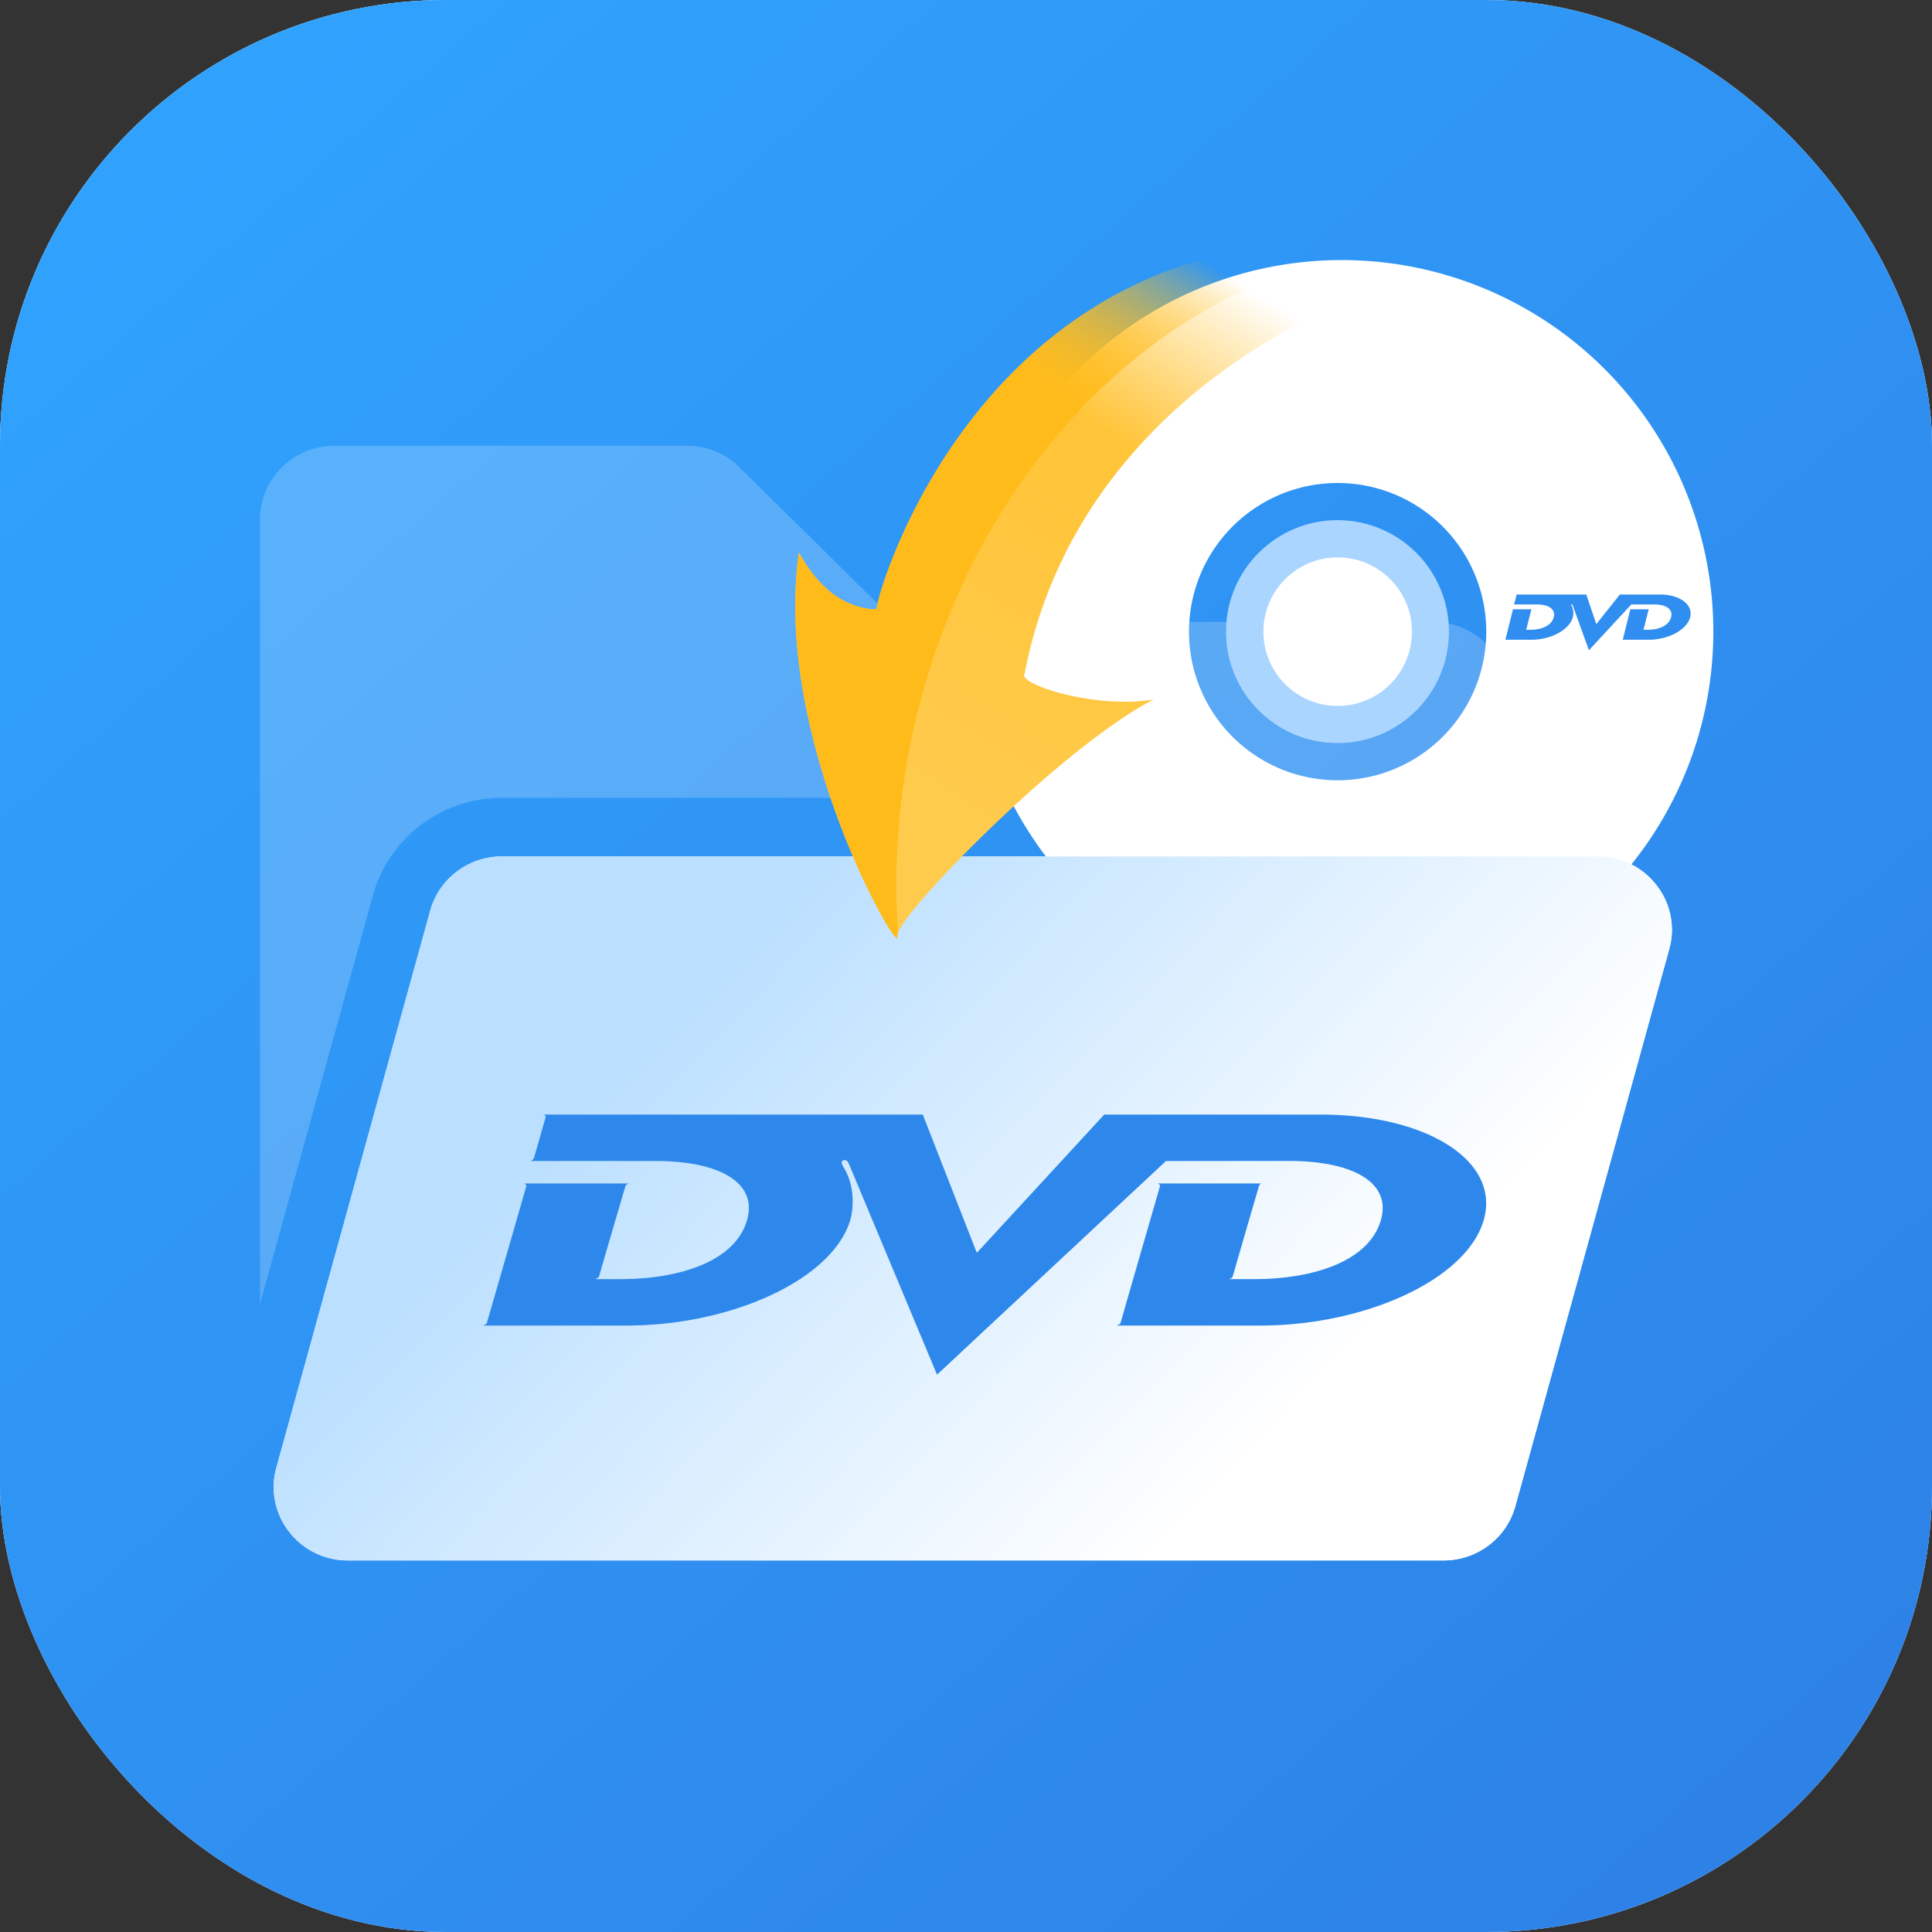
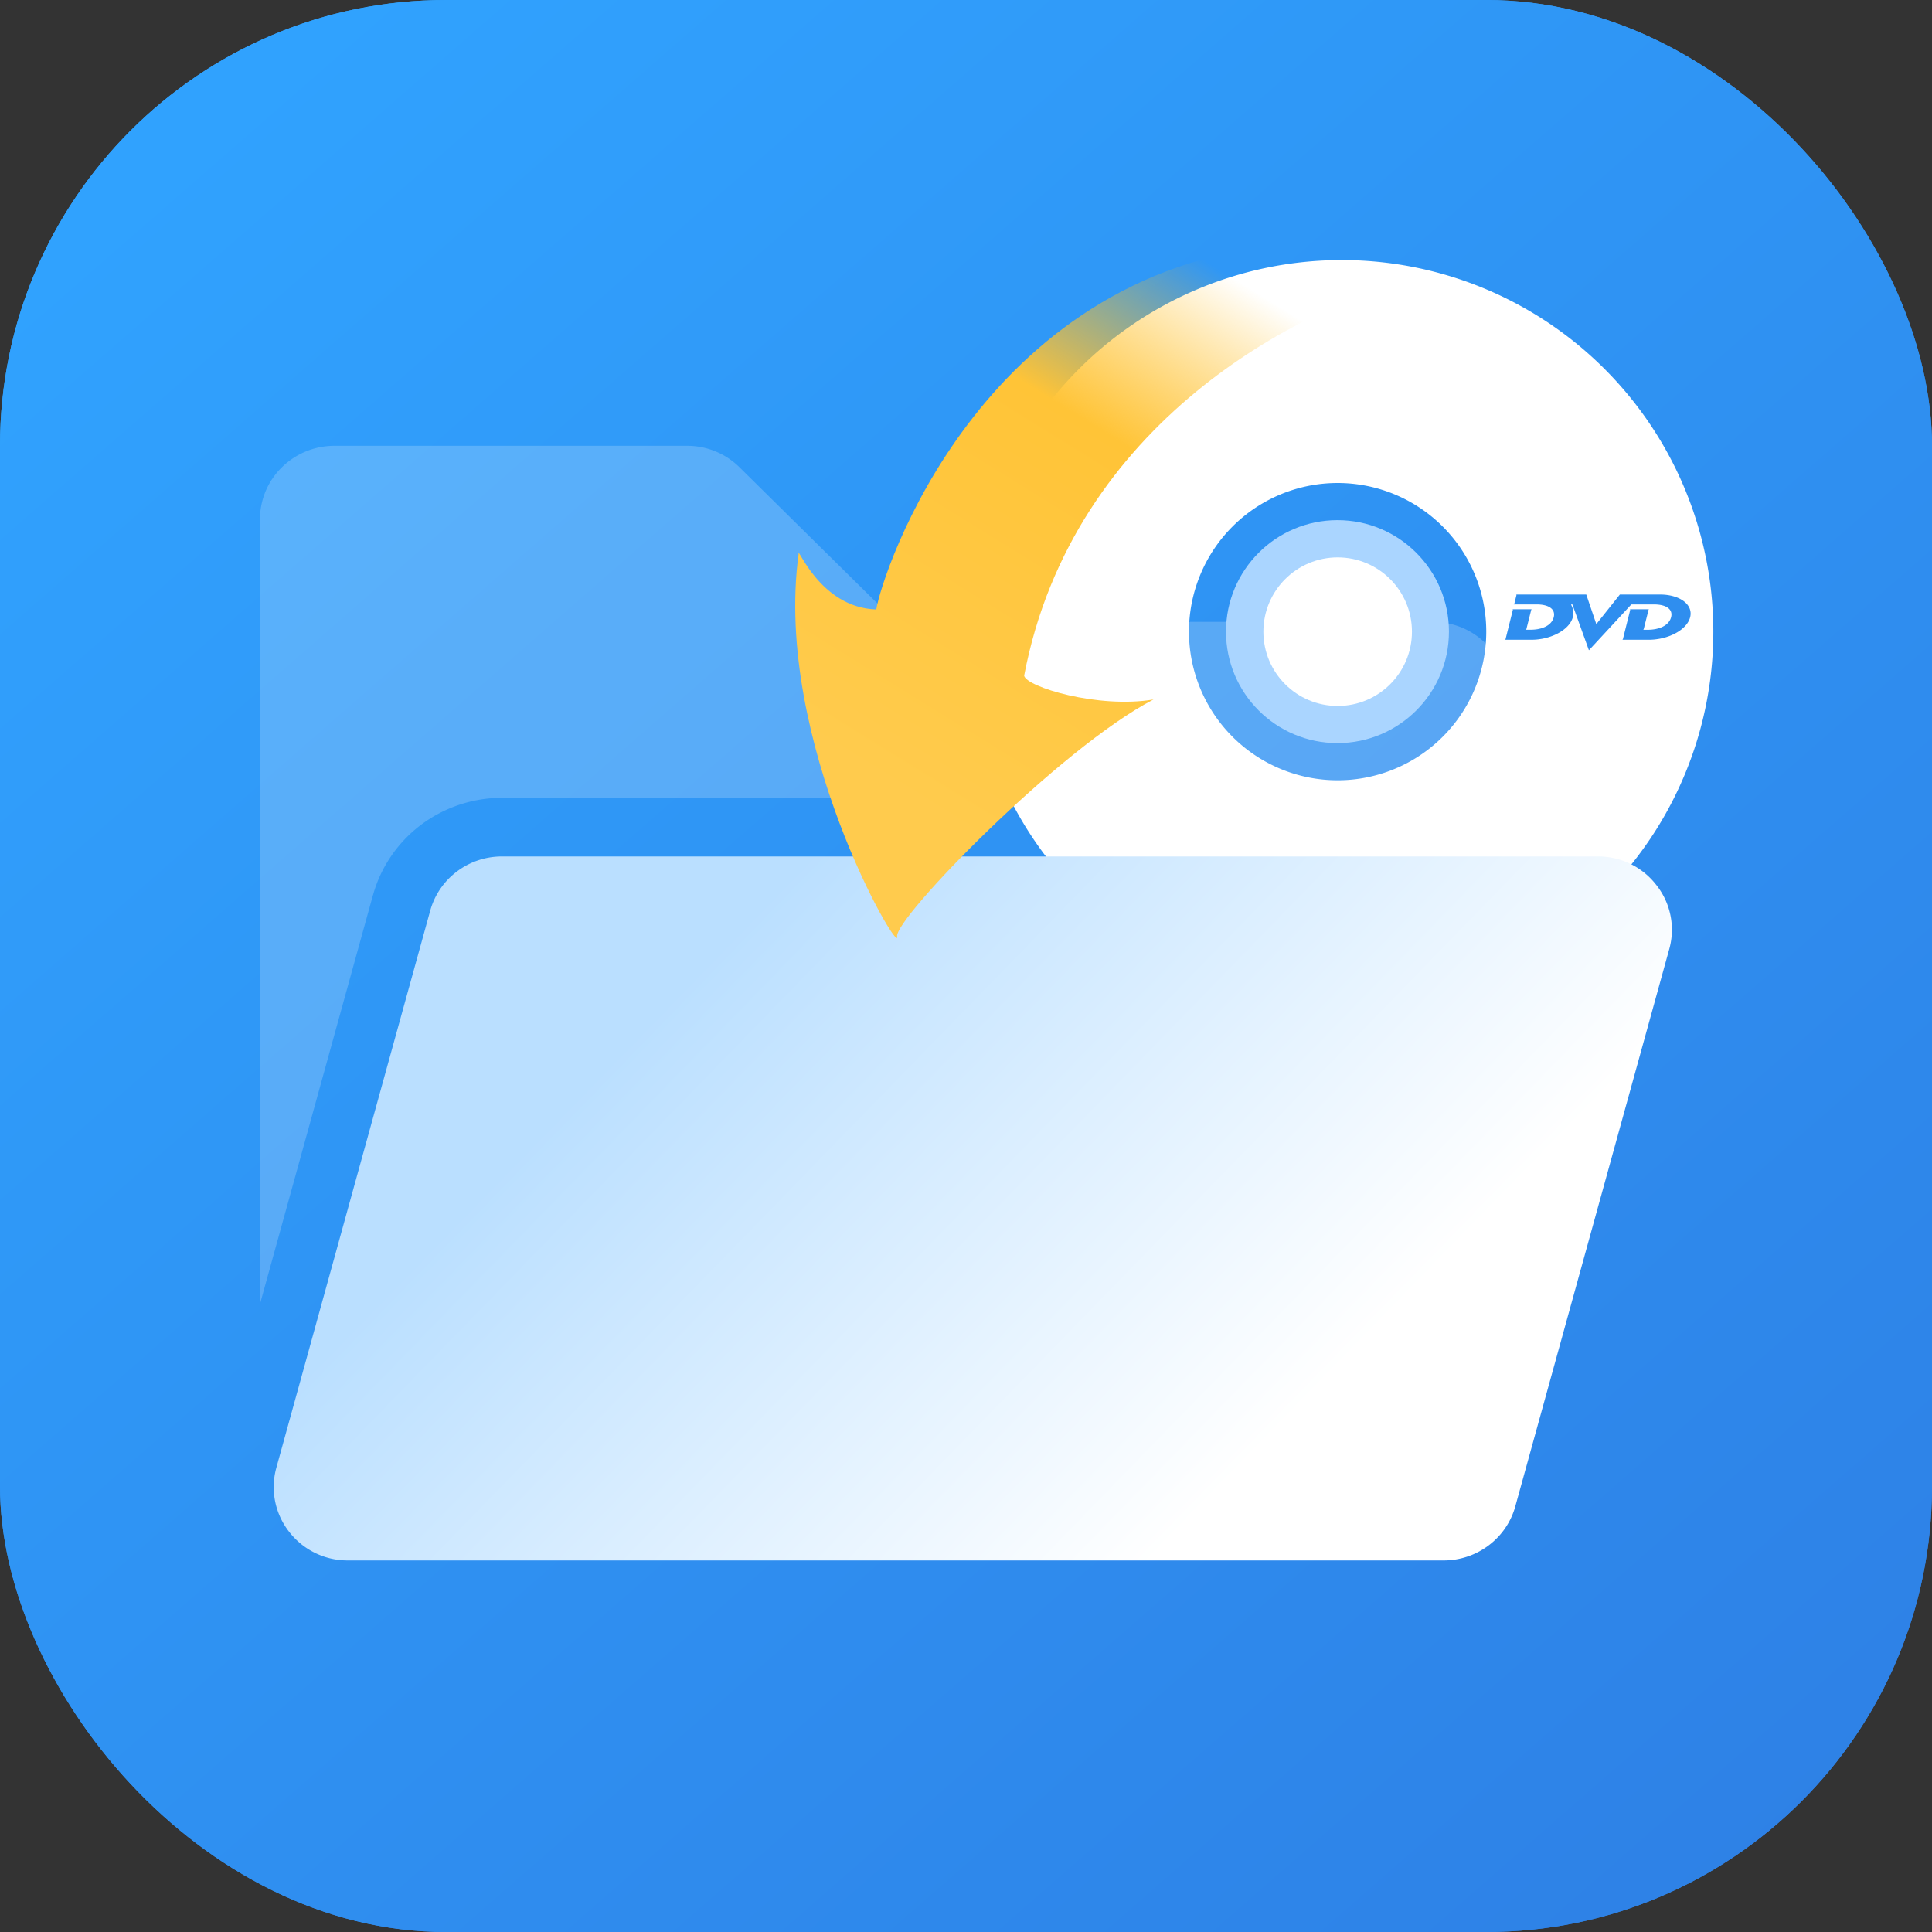
<svg xmlns="http://www.w3.org/2000/svg" width="40" height="40" fill="none">
  <rect width="100%" height="100%" fill="#333333" stroke="none" />
  <g clip-path="url(#a)">
    <rect width="40" height="40" fill="url(#b)" rx="9.231" />
-     <rect width="40" height="40" fill="url(#c)" rx="9.231" />
    <rect width="40" height="40" fill="url(#d)" rx="9.231" />
    <path fill="#fff" d="m7.722 18.532-2.34 8.47V10.75c.001-.403.163-.789.452-1.073A1.55 1.55 0 0 1 6.92 9.23h7.304a1.54 1.54 0 0 1 1.087.445l3.15 3.11a.3.3 0 0 0 .217.09H29.67c.408 0 .799.16 1.087.444s.45.67.45 1.073v2.126H10.393a2.8 2.8 0 0 0-1.68.562c-.481.364-.83.874-.99 1.452" opacity=".2" />
    <path fill="#fff" d="M27.692 5.385a7.693 7.693 0 1 1 0 15.385 7.693 7.693 0 0 1 0-15.385M27.694 10a3.077 3.077 0 1 0 0 6.155 3.077 3.077 0 0 0 0-6.155" />
    <circle cx="27.691" cy="13.077" r="2.308" fill="#AAD5FF" />
    <circle cx="27.695" cy="13.078" r="1.538" fill="#fff" />
-     <path fill="url(#e)" d="m32.842 12.309.208.613.488-.613h.83c.406 0 .69.205.625.468s-.453.468-.857.468h-.55s.012-.005.015-.012c.021-.09.15-.598.15-.606.002-.01-.008-.013-.008-.013h.4s-.008 0-.012.013l-.1.398c-.002.01-.014.014-.014.014h.096c.226 0 .44-.08.486-.263.041-.167-.109-.262-.353-.262h-.471l-.878.948-.336-.93-.006-.014c-.001-.003-.01-.01-.018-.006q-.008.006-.006.014l.005.01a.35.35 0 0 1 .028.24c-.067.263-.453.469-.857.469h-.55s.012-.004.014-.012l.151-.606c.002-.009-.008-.013-.008-.013h.402s-.012.004-.014.013l-.1.398c-.003.01-.016.014-.016.014h.098c.227 0 .44-.08.485-.263.04-.167-.108-.262-.352-.262h-.478s.01-.005.013-.013l.045-.181c.001-.007-.01-.011-.01-.011z" />
+     <path fill="url(#e)" d="m32.842 12.309.208.613.488-.613h.83c.406 0 .69.205.625.468s-.453.468-.857.468h-.55s.012-.005.015-.012c.021-.09.15-.598.15-.606.002-.01-.008-.013-.008-.013h.4s-.008 0-.012.013l-.1.398c-.002.01-.014.014-.014.014h.096c.226 0 .44-.08.486-.263.041-.167-.109-.262-.353-.262h-.471l-.878.948-.336-.93-.006-.014c-.001-.003-.01-.01-.018-.006q-.008.006-.006.014l.005.01a.35.35 0 0 1 .028.24c-.067.263-.453.469-.857.469h-.55s.012-.004.014-.012l.151-.606c.002-.009-.008-.013-.008-.013h.402s-.012.004-.014.013l-.1.398h.098c.227 0 .44-.08.485-.263.04-.167-.108-.262-.352-.262h-.478s.01-.005.013-.013l.045-.181c.001-.007-.01-.011-.01-.011z" />
    <path fill="#2F8EEF" d="m32.842 12.309.208.613.488-.613h.83c.406 0 .69.205.625.468s-.453.468-.857.468h-.55s.012-.005.015-.012c.021-.09.15-.598.15-.606.002-.01-.008-.013-.008-.013h.4s-.008 0-.012.013l-.1.398c-.002.01-.014.014-.014.014h.096c.226 0 .44-.08.486-.263.041-.167-.109-.262-.353-.262h-.471l-.878.948-.336-.93-.006-.014c-.001-.003-.01-.01-.018-.006q-.008.006-.006.014l.005.01a.35.35 0 0 1 .028.24c-.067.263-.453.469-.857.469h-.55s.012-.004.014-.012l.151-.606c.002-.009-.008-.013-.008-.013h.402s-.012.004-.014.013l-.1.398c-.003.01-.016.014-.016.014h.098c.227 0 .44-.08.485-.263.04-.167-.108-.262-.352-.262h-.478s.01-.005.013-.013l.045-.181c.001-.007-.01-.011-.01-.011z" />
-     <path fill="#fff" d="M34.297 18.329a1.52 1.52 0 0 0-1.221-.597H10.391c-.338 0-.665.11-.933.313a1.52 1.52 0 0 0-.55.807L5.721 30.39a1.5 1.5 0 0 0 .262 1.32 1.53 1.53 0 0 0 1.221.597H29.89c.337 0 .665-.11.933-.313.268-.202.461-.485.55-.807L34.56 19.65a1.49 1.49 0 0 0-.262-1.32" />
    <path fill="url(#f)" d="M34.297 18.329a1.52 1.52 0 0 0-1.221-.597H10.391c-.338 0-.665.11-.933.313a1.52 1.52 0 0 0-.55.807L5.721 30.39a1.5 1.5 0 0 0 .262 1.32 1.53 1.53 0 0 0 1.221.597H29.89c.337 0 .665-.11.933-.313.268-.202.461-.485.55-.807L34.56 19.65a1.49 1.49 0 0 0-.262-1.32" />
-     <path fill="#2E88EB" d="m19.105 23.076 1.119 2.863 2.638-2.863h4.478c2.194 0 3.732.957 3.379 2.184-.352 1.227-2.445 2.184-4.628 2.184H23.12s.066-.02.081-.056c.116-.42.806-2.79.814-2.827.01-.045-.05-.059-.05-.059h2.159s-.042-.003-.06.06q-.272.928-.54 1.859c-.01.042-.076.062-.076.062h.516c1.225 0 2.383-.369 2.626-1.224.224-.78-.587-1.223-1.906-1.223h-.479l-2.065.002-4.74 4.423-1.816-4.344s-.017-.03-.03-.065c-.007-.012-.051-.047-.098-.028a.06.06 0 0 0-.03.065c.016.03.019.035.022.05.268.413.22.894.156 1.121-.366 1.225-2.448 2.184-4.632 2.184H10s.07-.019.081-.056c.12-.421.81-2.803.815-2.826.008-.04-.047-.06-.047-.06h2.174s-.063.017-.075.059c-.011.035-.45 1.528-.543 1.86-.011.042-.085.062-.085.062h.528c1.226 0 2.376-.369 2.619-1.224.223-.78-.58-1.222-1.898-1.222h-2.584s.06-.027.07-.062c.058-.198.234-.817.243-.846.01-.032-.05-.053-.05-.053z" />
    <path fill="url(#g)" d="M18.574 19.388c-.061-.368 3.363-3.897 5.308-4.906-1.147.194-2.64-.263-2.678-.493 1-5.265 5.787-7.66 8.055-8.199.025-.319-.483-.91-2.716-.722-6.271.584-8.287 6.822-8.401 7.55-1.186-.037-1.647-1.375-1.608-1.146-.529 3.865 2.118 8.375 2.04 7.916" />
-     <path fill="url(#h)" d="M26.545 5.068c-6.27.584-8.287 6.821-8.4 7.55-1.186-.036-1.647-1.374-1.609-1.144-.528 3.864 2.117 8.373 2.04 7.915q-.003-.027.017-.076c-.101-1.426.01-2.925.372-4.435 1.3-5.422 5.363-9.272 9.725-9.66-.41-.15-1.082-.239-2.145-.15" />
  </g>
  <defs>
    <linearGradient id="b" x1="5" x2="36.923" y1="1.923" y2="38.462" gradientUnits="userSpaceOnUse">
      <stop stop-color="#30A2FE" />
      <stop offset="1" stop-color="#2E81E6" />
    </linearGradient>
    <linearGradient id="c" x1="20" x2="20" y1="0" y2="40" gradientUnits="userSpaceOnUse">
      <stop stop-color="#E3F8FF" />
      <stop offset="1" stop-color="#DEE7FF" />
    </linearGradient>
    <linearGradient id="d" x1="5" x2="36.923" y1="1.923" y2="38.462" gradientUnits="userSpaceOnUse">
      <stop stop-color="#30A2FE" />
      <stop offset="1" stop-color="#2E81E6" />
    </linearGradient>
    <linearGradient id="e" x1="33.079" x2="33.079" y1="12.309" y2="13.462" gradientUnits="userSpaceOnUse">
      <stop stop-color="#fff" />
      <stop offset="1" stop-color="#E3F2FF" />
    </linearGradient>
    <linearGradient id="f" x1="16.567" x2="27.882" y1="17.166" y2="28.171" gradientUnits="userSpaceOnUse">
      <stop offset=".033" stop-color="#BADFFF" />
      <stop offset="1" stop-color="#fff" />
    </linearGradient>
    <linearGradient id="g" x1="25.745" x2="19.068" y1="5.883" y2="16.68" gradientUnits="userSpaceOnUse">
      <stop stop-color="#FFBB19" stop-opacity="0" />
      <stop offset=".325" stop-color="#FFC437" />
      <stop offset="1" stop-color="#FFCB4D" />
    </linearGradient>
    <linearGradient id="h" x1="25.749" x2="19.073" y1="5.884" y2="16.681" gradientUnits="userSpaceOnUse">
      <stop stop-color="#FFBB19" stop-opacity="0" />
      <stop offset=".325" stop-color="#FFBB19" />
      <stop offset="1" stop-color="#FFBB19" />
    </linearGradient>
    <clipPath id="a">
      <path fill="#fff" d="M0 0h40v40H0z" />
    </clipPath>
  </defs>
</svg>